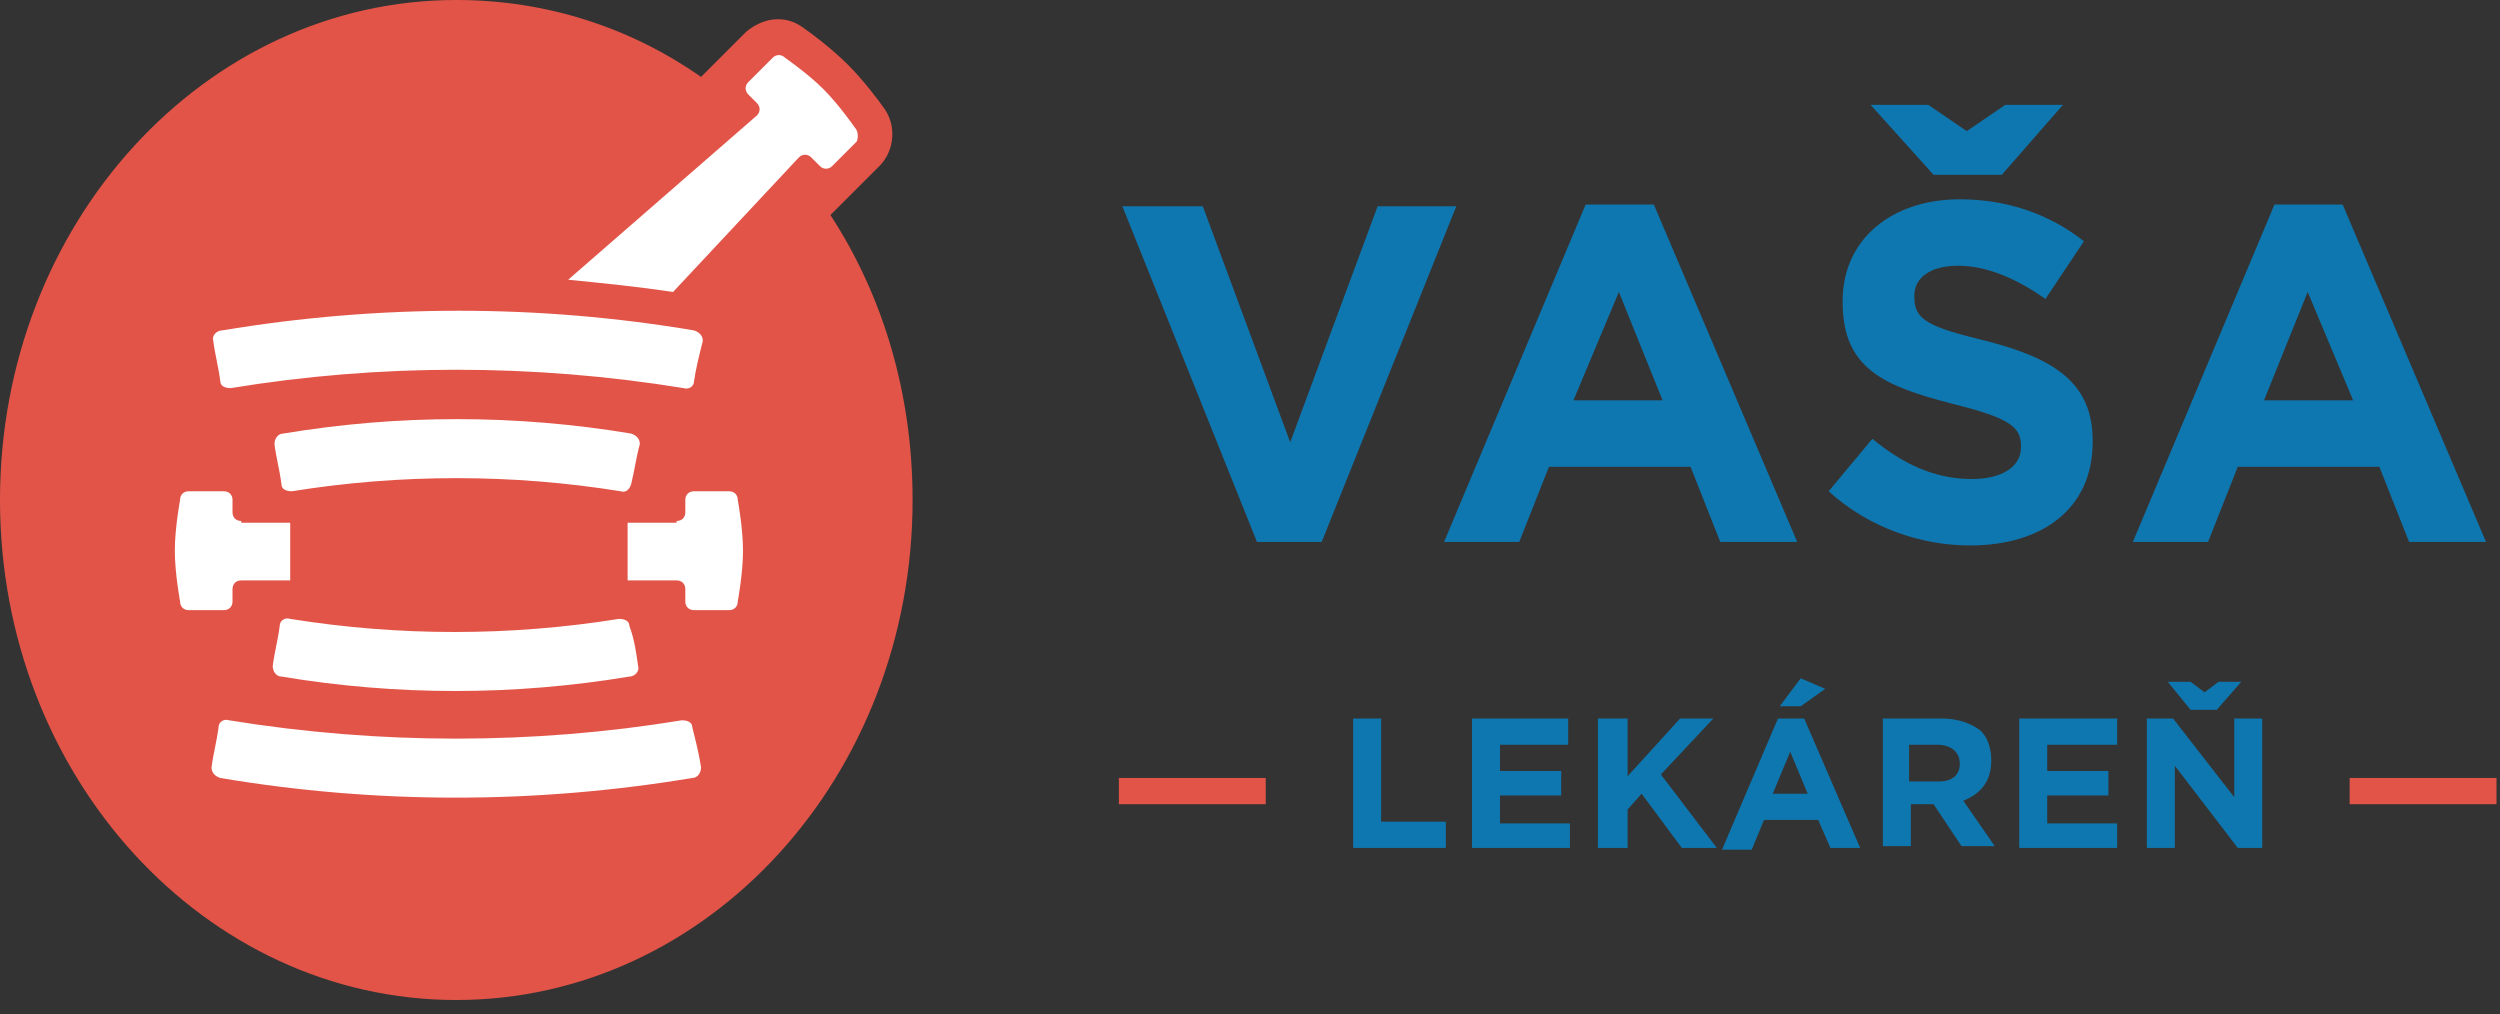
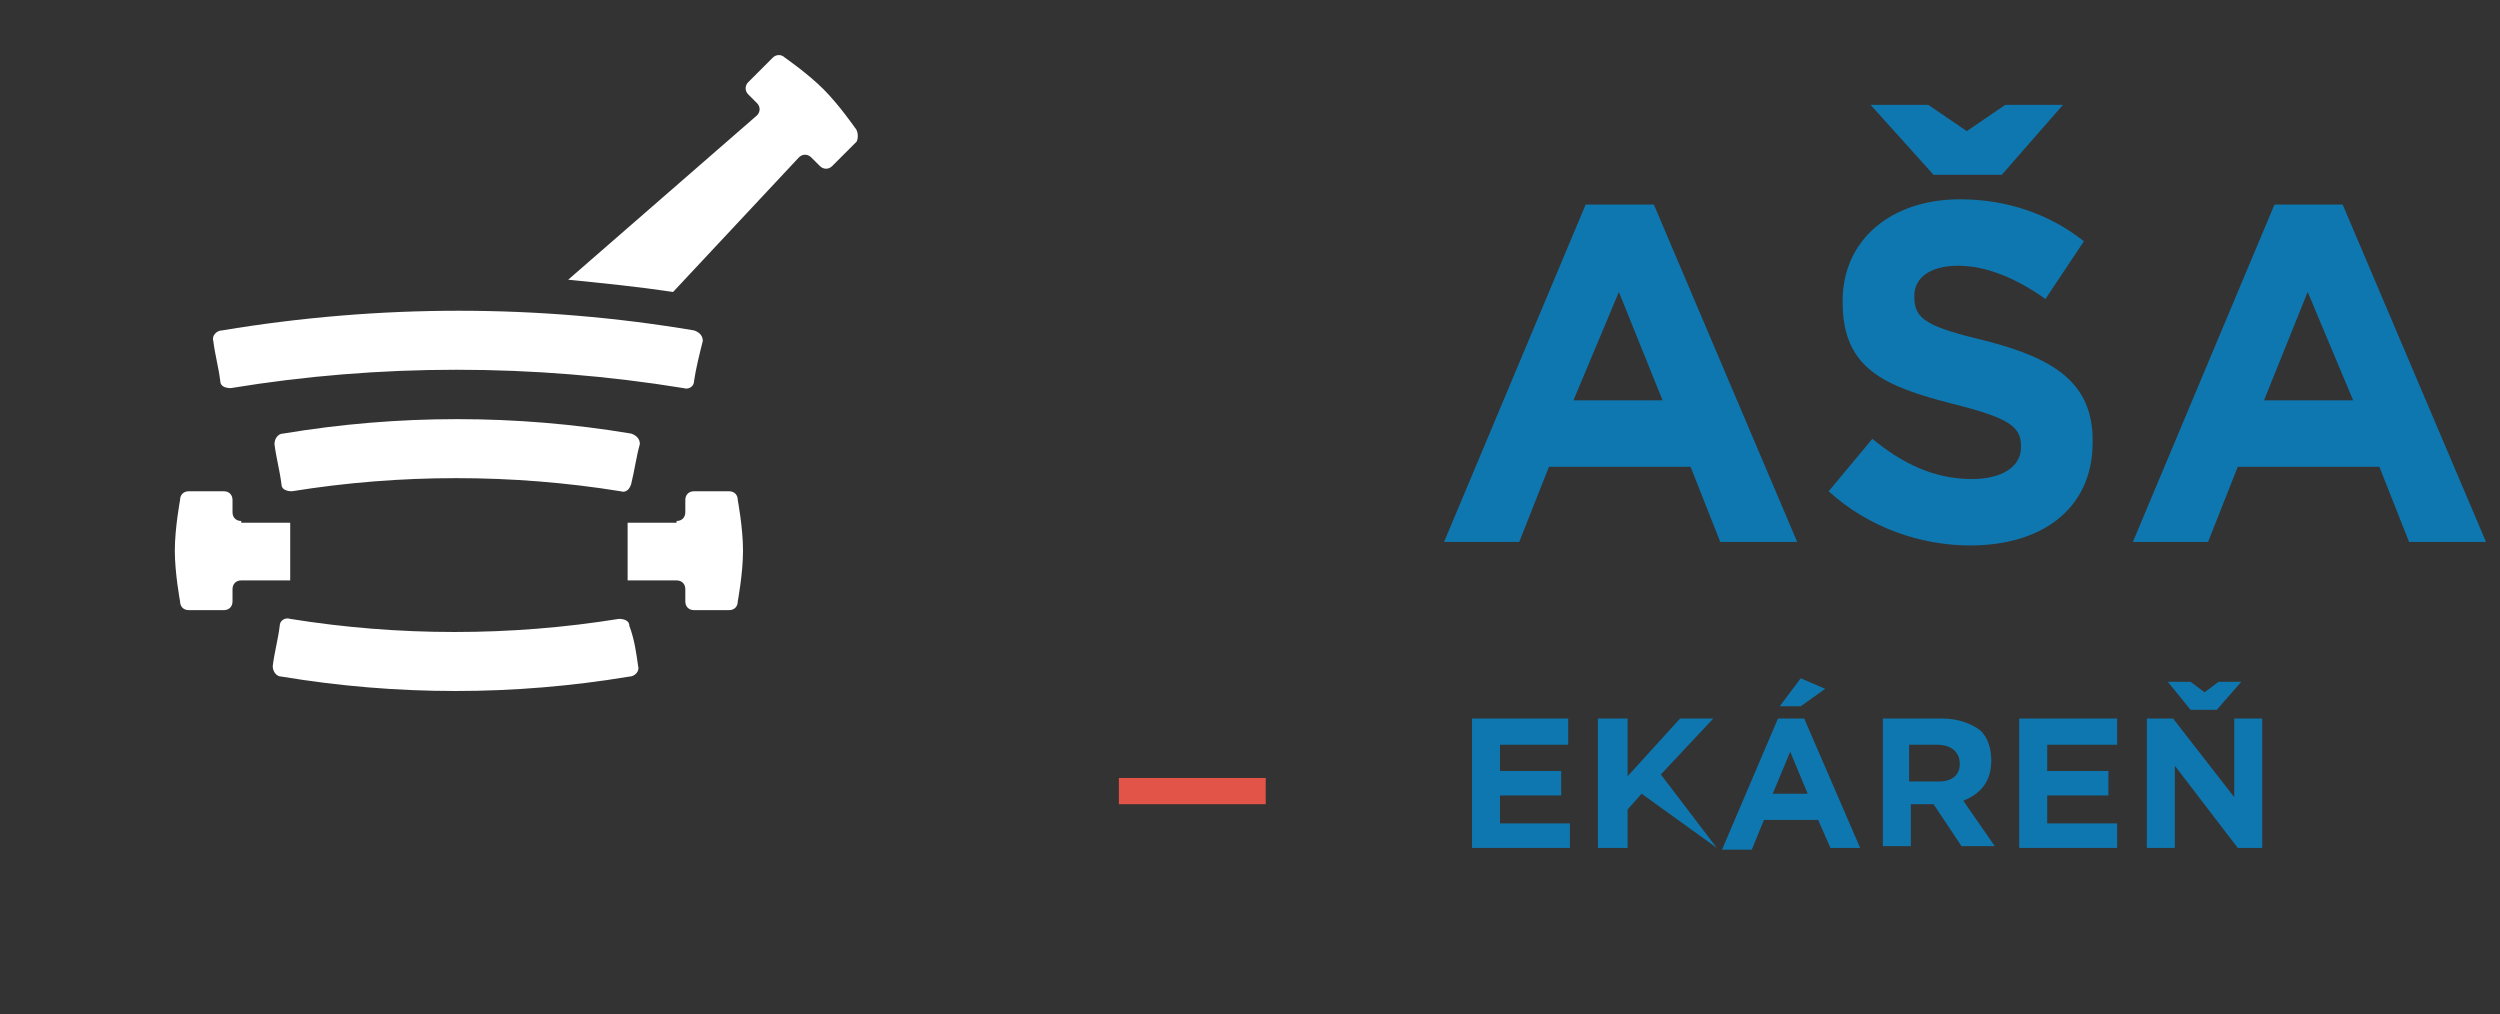
<svg xmlns="http://www.w3.org/2000/svg" viewBox="0 0 143 58" fill="none">
  <rect x="0" y="0" width="143" height="58" fill="#333333" stroke="none" />
  <path d="M72.4 44.5H64V46H72.4V44.5Z" fill="#E25448" />
-   <path d="M77.4 41.1H79V47H82.7V48.5H77.4V41.1Z" fill="#0f77af" />
  <path d="M84.2 41.1H89.7V42.6H85.8V44.1H89.3V45.5H85.8V47.1H89.8V48.5H84.2V41.1Z" fill="#0f77af" />
-   <path d="M91.4 41.1H93.1V44.4L96.1 41.1H98L95 44.3L98.2 48.5H96.2L93.9 45.4L93.1 46.3V48.5H91.4V41.1Z" fill="#0f77af" />
+   <path d="M91.4 41.1H93.1V44.4L96.1 41.1H98L95 44.3L98.2 48.5L93.9 45.4L93.1 46.3V48.5H91.4V41.1Z" fill="#0f77af" />
  <path d="M101.7 41.1H103.2L106.4 48.5H104.7L104 46.9H100.9L100.2 48.6H98.5L101.7 41.1ZM103.4 45.4L102.4 43L101.4 45.4H103.4ZM103 38.8L104.4 39.4L103 40.4H101.8L103 38.8Z" fill="#0f77af" />
  <path d="M107.7 41.1H111.1C112 41.1 112.8 41.4 113.3 41.8C113.7 42.2 113.9 42.8 113.9 43.5C113.9 44.7 113.3 45.4 112.3 45.8L114.1 48.4H112.2L110.6 46H109.3V48.4H107.7V41.1ZM110.9 44.7C111.7 44.7 112.1 44.3 112.1 43.7C112.1 43 111.6 42.6 110.8 42.6H109.2V44.7H110.9Z" fill="#0f77af" />
  <path d="M115.5 41.1H121.1V42.6H117.1V44.1H120.6V45.5H117.1V47.1H121.1V48.5H115.5V41.1Z" fill="#0f77af" />
  <path d="M122.8 41.1H124.3L127.8 45.6V41.1H129.4V48.5H128L124.4 43.8V48.5H122.8V41.1ZM126.8 40.6H125.3L124 39H125.3L126.1 39.6L126.9 39H128.2L126.8 40.6Z" fill="#0f77af" />
-   <path d="M142.8 44.5H134.4V46H142.8V44.5Z" fill="#E25448" />
-   <path d="M64.2 11.8H68.8L73.8 25.3L78.8 11.8H83.3L75.6 31H71.9L64.2 11.8Z" fill="#0f77af" />
  <path d="M90.7 11.7H94.6L102.8 31H98.4L96.7 26.7H88.6L86.9 31H82.6L90.7 11.7ZM95.1 22.9L92.6 16.7L90 22.9H95.1Z" fill="#0f77af" />
  <path d="M104.6 28.1L107.1 25.1C108.8 26.5 110.6 27.4 112.8 27.4C114.5 27.4 115.6 26.7 115.6 25.6V25.5C115.6 24.4 114.9 23.9 111.7 23.1C107.8 22.1 105.4 21.1 105.4 17.3V17.2C105.4 13.7 108.2 11.4 112.1 11.4C114.9 11.4 117.3 12.3 119.2 13.8L117 17.1C115.3 15.9 113.6 15.2 112 15.2C110.4 15.2 109.5 15.9 109.5 16.9V17C109.5 18.3 110.3 18.7 113.6 19.5C117.5 20.5 119.7 21.9 119.7 25.2V25.3C119.7 29.1 116.8 31.2 112.7 31.2C109.9 31.2 106.9 30.2 104.6 28.1ZM114.5 10H110.6L107 6H110.3L112.5 7.5L114.7 6H118L114.5 10Z" fill="#0f77af" />
  <path d="M130.1 11.7H134L142.2 31H137.8L136.1 26.7H128L126.3 31H122L130.1 11.7ZM134.6 22.9L132 16.7L129.5 22.9H134.6Z" fill="#0f77af" />
-   <path d="M47.5 12.3L49.8 10L50.3 9.5C51.2 8.6 51.3 7.1 50.5 6.1C50.3 5.8 49.4 4.6 48.5 3.7C47.6 2.8 46.4 1.9 46.1 1.7C45.6 1.3 45.1 1.1 44.5 1.1C43.8 1.1 43.2 1.4 42.7 1.8L41.3 3.2C41.2 3.3 41.2 3.3 41.1 3.4L40.1 4.4C36.1 1.6 31.3 0 26.1 0C11.7 0 0 12.8 0 28.6C0 44.4 11.7 57.2 26.1 57.2C40.5 57.2 52.2 44.4 52.2 28.6C52.2 22.5 50.5 16.9 47.5 12.3Z" fill="#E25448" />
  <path d="M39.7 21.8C39.7 22.1 39.4 22.3 39.1 22.2C30.5 20.8 21.7 20.8 13.2 22.2C12.9 22.2 12.6 22.1 12.6 21.8C12.5 21 12.3 20.3 12.2 19.5C12.1 19.2 12.4 18.9 12.7 18.9C21.7 17.4 30.8 17.4 39.7 18.9C40 19 40.2 19.2 40.2 19.5C40 20.3 39.8 21.1 39.7 21.8Z" fill="white" />
-   <path d="M40.1 43.9C40.1 44.2 39.9 44.5 39.6 44.5C30.6 46 21.5 46 12.6 44.5C12.3 44.4 12.1 44.2 12.1 43.9C12.2 43.1 12.4 42.4 12.5 41.6C12.5 41.3 12.8 41.1 13.1 41.2C21.7 42.6 30.5 42.6 39 41.2C39.3 41.2 39.6 41.3 39.6 41.6C39.8 42.4 40 43.2 40.1 43.9Z" fill="white" />
  <path d="M36.1 27.7C36 28 35.8 28.2 35.5 28.1C29.3 27.1 22.9 27.1 16.7 28.1C16.4 28.1 16.1 28 16.1 27.7C16 26.9 15.8 26.2 15.7 25.4C15.7 25.1 15.9 24.8 16.2 24.8C22.8 23.7 29.5 23.7 36.1 24.8C36.4 24.9 36.6 25.1 36.6 25.4C36.4 26.1 36.3 26.9 36.1 27.7Z" fill="white" />
  <path d="M36.5 38.1C36.6 38.4 36.3 38.7 36 38.7C29.4 39.8 22.7 39.8 16.1 38.7C15.8 38.7 15.6 38.4 15.6 38.1C15.7 37.3 15.9 36.6 16 35.8C16 35.5 16.3 35.3 16.6 35.4C22.8 36.4 29.2 36.4 35.4 35.4C35.7 35.4 36 35.5 36 35.8C36.3 36.6 36.4 37.4 36.5 38.1Z" fill="white" />
  <path d="M13.8 29.8C13.5 29.8 13.3 29.6 13.3 29.3V28.6C13.3 28.3 13.1 28.1 12.8 28.1H10.8C10.5 28.1 10.3 28.3 10.3 28.6C10.3 28.6 10 30.2 10 31.5C10 32.8 10.3 34.4 10.3 34.4C10.3 34.7 10.5 34.9 10.8 34.9H12.8C13.1 34.9 13.3 34.7 13.3 34.4V33.7C13.3 33.4 13.5 33.2 13.8 33.2H16.6V29.9H13.8V29.8Z" fill="white" />
  <path d="M38.7 29.8C39 29.8 39.2 29.6 39.2 29.3V28.6C39.2 28.3 39.4 28.1 39.7 28.1H41.7C42 28.1 42.2 28.3 42.2 28.6C42.2 28.6 42.5 30.2 42.5 31.5C42.5 32.8 42.2 34.4 42.2 34.4C42.2 34.7 42 34.9 41.7 34.9H39.7C39.4 34.9 39.2 34.7 39.2 34.4V33.7C39.2 33.4 39 33.2 38.7 33.2H35.9V29.9H38.7V29.8Z" fill="white" />
  <path d="M48.9 7.3C48.9 7.3 48 6 47.1 5.1C46.2 4.2 44.9 3.3 44.9 3.3C44.7 3.1 44.4 3.1 44.2 3.3L42.8 4.7C42.6 4.9 42.6 5.2 42.8 5.4L43.3 5.9C43.5 6.1 43.5 6.4 43.3 6.6L32.5 16C34.5 16.2 36.5 16.4 38.5 16.7L45.7 9C45.9 8.8 46.2 8.8 46.4 9L46.9 9.5C47.1 9.7 47.4 9.7 47.6 9.5L49 8.1C49.1 7.9 49.1 7.5 48.9 7.3Z" fill="white" />
</svg>